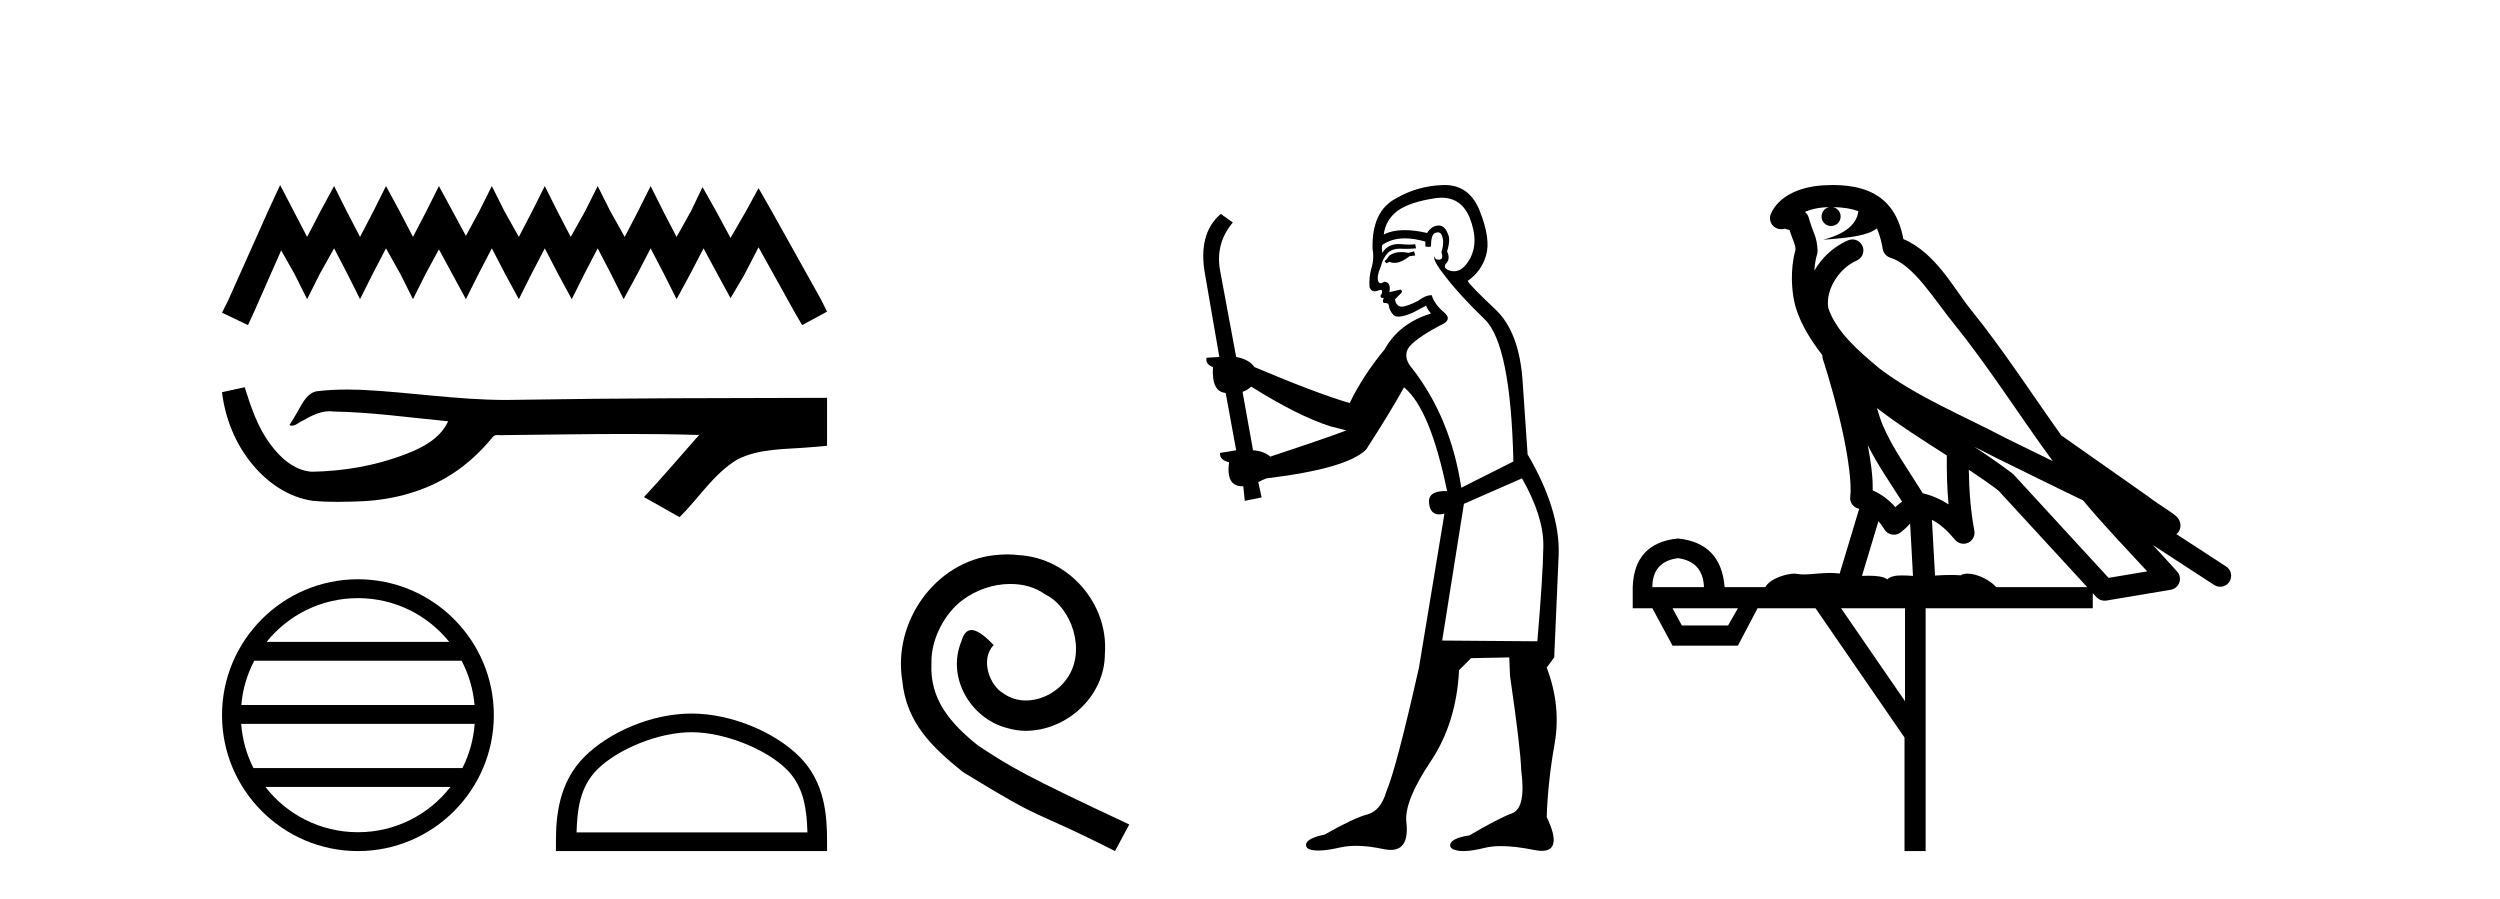
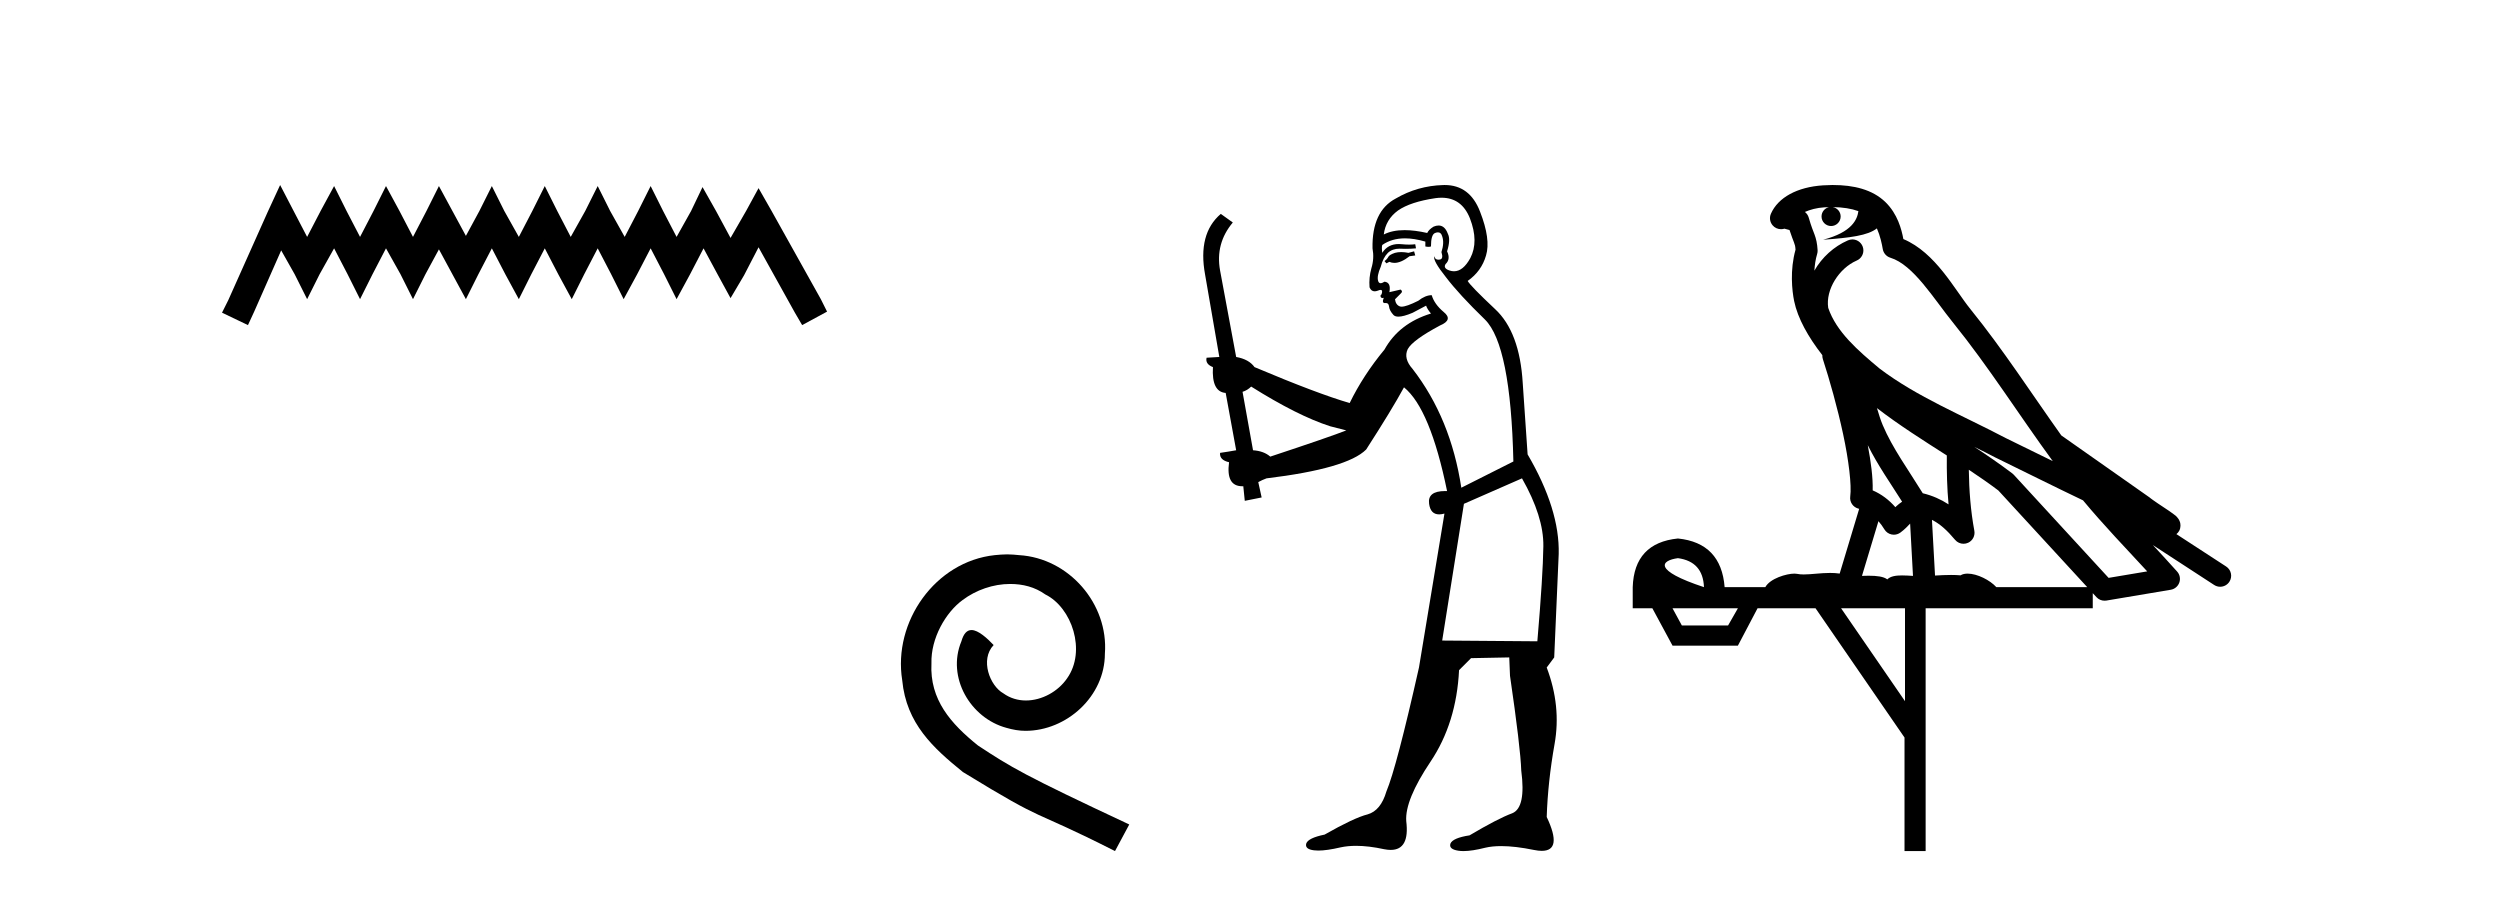
<svg xmlns="http://www.w3.org/2000/svg" width="114.0" height="41.0">
  <path d="M 12.774 8.437 L 12.206 9.667 L 10.408 13.69 L 10.124 14.258 L 11.307 14.825 L 11.591 14.21 L 12.822 11.418 L 13.437 12.507 L 14.005 13.642 L 14.573 12.507 L 15.235 11.324 L 15.85 12.507 L 16.418 13.642 L 16.986 12.507 L 17.601 11.324 L 18.264 12.507 L 18.832 13.642 L 19.4 12.507 L 20.015 11.371 L 20.63 12.507 L 21.245 13.642 L 21.813 12.507 L 22.428 11.324 L 23.043 12.507 L 23.659 13.642 L 24.227 12.507 L 24.842 11.324 L 25.457 12.507 L 26.072 13.642 L 26.64 12.507 L 27.255 11.324 L 27.87 12.507 L 28.438 13.642 L 29.054 12.507 L 29.669 11.324 L 30.284 12.507 L 30.852 13.642 L 31.467 12.507 L 32.082 11.324 L 32.745 12.554 L 33.313 13.595 L 33.928 12.554 L 34.59 11.276 L 36.247 14.258 L 36.578 14.825 L 37.714 14.21 L 37.43 13.642 L 35.158 9.573 L 34.59 8.579 L 34.022 9.62 L 33.313 10.85 L 32.65 9.62 L 32.035 8.531 L 31.514 9.62 L 30.852 10.803 L 30.237 9.62 L 29.669 8.484 L 29.101 9.62 L 28.486 10.803 L 27.823 9.62 L 27.255 8.484 L 26.687 9.62 L 26.025 10.803 L 25.41 9.62 L 24.842 8.484 L 24.274 9.62 L 23.659 10.803 L 22.996 9.62 L 22.428 8.484 L 21.86 9.62 L 21.245 10.756 L 20.63 9.62 L 20.015 8.484 L 19.447 9.62 L 18.832 10.803 L 18.216 9.62 L 17.601 8.484 L 17.033 9.62 L 16.418 10.803 L 15.803 9.62 L 15.235 8.484 L 14.62 9.62 L 14.005 10.803 L 13.389 9.62 L 12.774 8.437 Z" style="fill:#000000;stroke:none" />
-   <path d="M 11.158 17.657 L 11.135 17.663 C 10.798 17.738 10.461 17.811 10.124 17.884 C 10.268 19.08 10.733 20.242 11.506 21.171 C 12.197 22.014 13.166 22.684 14.262 22.837 C 14.637 22.873 15.013 22.885 15.39 22.885 C 15.779 22.885 16.167 22.872 16.555 22.855 C 17.981 22.781 19.407 22.396 20.612 21.614 C 21.33 21.155 21.954 20.561 22.491 19.902 C 22.546 19.85 22.614 19.838 22.687 19.838 C 22.752 19.838 22.82 19.848 22.886 19.848 C 22.914 19.848 22.941 19.846 22.967 19.841 C 24.845 19.824 26.723 19.789 28.601 19.789 C 29.667 19.789 30.733 19.8 31.799 19.833 C 31.818 19.828 31.832 19.826 31.843 19.826 C 31.94 19.826 31.728 19.988 31.696 20.043 C 30.922 20.921 30.165 21.813 29.365 22.666 C 29.906 22.972 30.447 23.278 30.988 23.583 C 31.869 22.713 32.538 21.607 33.617 20.956 C 34.635 20.435 35.81 20.495 36.918 20.397 C 37.183 20.374 37.449 20.352 37.714 20.328 C 37.714 19.599 37.714 18.87 37.714 18.141 C 33.01 18.153 28.306 18.152 23.603 18.231 C 23.426 18.236 23.25 18.238 23.074 18.238 C 20.866 18.238 18.675 17.881 16.471 17.775 C 16.259 17.768 16.046 17.763 15.834 17.763 C 15.362 17.763 14.89 17.786 14.423 17.844 C 13.958 17.957 13.767 18.446 13.544 18.815 C 13.435 19.008 13.318 19.196 13.197 19.382 C 13.24 19.403 13.281 19.412 13.32 19.412 C 13.491 19.412 13.639 19.246 13.797 19.186 C 14.174 18.971 14.586 18.753 15.027 18.753 C 15.087 18.753 15.148 18.757 15.208 18.766 C 16.959 18.795 18.695 19.046 20.436 19.21 C 20.078 19.99 19.271 20.418 18.504 20.706 C 17.139 21.238 15.67 21.488 14.208 21.511 C 13.413 21.452 12.777 20.87 12.327 20.256 C 11.75 19.488 11.444 18.564 11.158 17.657 Z" style="fill:#000000;stroke:none" />
-   <path d="M 16.321 27.275 C 18.007 27.275 19.508 28.053 20.486 29.27 L 12.157 29.27 C 13.135 28.053 14.636 27.275 16.321 27.275 ZM 21.049 30.13 C 21.371 30.742 21.577 31.424 21.639 32.148 L 11.004 32.148 C 11.066 31.424 11.272 30.742 11.594 30.13 ZM 21.645 33.008 C 21.592 33.73 21.396 34.412 21.085 35.025 L 11.558 35.025 C 11.247 34.412 11.051 33.73 10.999 33.008 ZM 20.54 35.885 C 19.564 37.142 18.038 37.949 16.321 37.949 C 14.605 37.949 13.079 37.142 12.104 35.885 ZM 16.321 26.414 C 12.905 26.414 10.124 29.196 10.124 32.612 C 10.124 36.028 12.905 38.809 16.321 38.809 C 19.738 38.809 22.519 36.028 22.519 32.612 C 22.519 29.196 19.738 26.414 16.321 26.414 Z" style="fill:#000000;stroke:none" />
-   <path d="M 31.532 33.389 C 33.053 33.389 34.956 34.17 35.877 35.091 C 36.683 35.897 36.788 36.966 36.818 37.958 L 26.291 37.958 C 26.321 36.966 26.426 35.897 27.232 35.091 C 28.153 34.17 30.012 33.389 31.532 33.389 ZM 31.532 32.538 C 29.728 32.538 27.787 33.372 26.65 34.509 C 25.483 35.676 25.351 37.212 25.351 38.361 L 25.351 38.809 L 37.714 38.809 L 37.714 38.361 C 37.714 37.212 37.626 35.676 36.459 34.509 C 35.322 33.372 33.336 32.538 31.532 32.538 Z" style="fill:#000000;stroke:none" />
  <path d="M 45.925 25.279 C 45.737 25.279 45.549 25.297 45.361 25.314 C 42.645 25.604 40.714 28.354 41.141 31.019 C 41.329 33.001 42.559 34.111 43.909 35.205 C 47.923 37.665 46.796 36.759 50.844 38.809 L 51.494 37.596 C 46.676 35.341 46.095 34.983 44.592 33.992 C 43.362 33.001 42.388 31.908 42.474 30.251 C 42.44 29.106 43.123 27.927 43.892 27.364 C 44.507 26.902 45.292 26.629 46.061 26.629 C 46.642 26.629 47.189 26.766 47.667 27.107 C 48.88 27.705 49.546 29.687 48.658 30.934 C 48.248 31.532 47.513 31.942 46.779 31.942 C 46.42 31.942 46.061 31.839 45.754 31.617 C 45.139 31.276 44.677 30.08 45.31 29.414 C 45.019 29.106 44.609 28.73 44.302 28.73 C 44.097 28.73 43.943 28.884 43.84 29.243 C 43.157 30.883 44.25 32.745 45.89 33.189 C 46.181 33.274 46.471 33.326 46.762 33.326 C 48.641 33.326 50.383 31.754 50.383 29.807 C 50.554 27.534 48.743 25.45 46.471 25.314 C 46.3 25.297 46.112 25.279 45.925 25.279 Z" style="fill:#000000;stroke:none" />
  <path d="M 64.483 11.461 L 64.227 11.53 Q 64.048 11.495 63.894 11.495 Q 63.74 11.495 63.612 11.53 Q 63.356 11.615 63.305 11.717 Q 63.253 11.82 63.134 11.905 L 63.219 12.008 L 63.356 11.94 Q 63.463 11.988 63.585 11.988 Q 63.888 11.988 64.278 11.683 L 64.535 11.649 L 64.483 11.461 ZM 65.732 9.016 Q 66.655 9.016 67.029 9.958 Q 67.438 11.017 67.046 11.769 Q 66.718 12.37 66.302 12.37 Q 66.198 12.37 66.089 12.332 Q 65.799 12.23 65.918 12.042 Q 66.157 11.82 65.987 11.461 Q 66.157 10.915 66.021 10.658 Q 65.883 10.283 65.599 10.283 Q 65.495 10.283 65.372 10.334 Q 65.15 10.47 65.081 10.624 Q 64.508 10.494 64.051 10.494 Q 63.487 10.494 63.1 10.693 Q 63.185 10.009 63.749 9.599 Q 64.313 9.206 65.457 9.036 Q 65.6 9.016 65.732 9.016 ZM 57.053 17.628 Q 59.171 18.96 60.657 19.438 L 61.391 19.626 Q 60.657 19.917 57.924 20.822 Q 57.633 20.566 57.138 20.532 L 56.66 17.867 Q 56.882 17.799 57.053 17.628 ZM 65.571 10.595 Q 65.716 10.595 65.764 10.778 Q 65.867 11.068 65.73 11.495 Q 65.833 11.82 65.645 11.837 Q 65.613 11.842 65.586 11.842 Q 65.435 11.842 65.406 11.683 L 65.406 11.683 Q 65.32 11.871 65.935 12.64 Q 66.533 13.426 67.712 14.57 Q 68.89 15.732 69.01 21.044 L 66.636 22.24 Q 66.157 19.08 64.415 16.825 Q 63.988 16.347 64.193 15.92 Q 64.415 15.51 65.662 14.843 Q 66.277 14.587 65.833 14.228 Q 65.406 13.87 65.286 13.46 Q 64.996 13.46 64.671 13.716 Q 64.135 13.984 63.914 13.984 Q 63.867 13.984 63.834 13.972 Q 63.646 13.904 63.612 13.648 L 63.868 13.391 Q 63.988 13.289 63.868 13.204 L 63.356 13.323 Q 63.441 12.879 63.134 12.845 Q 63.026 12.914 62.957 12.914 Q 62.872 12.914 62.843 12.811 Q 62.775 12.589 62.963 12.162 Q 63.066 11.752 63.288 11.53 Q 63.493 11.34 63.814 11.34 Q 63.841 11.34 63.868 11.342 Q 63.988 11.347 64.106 11.347 Q 64.341 11.347 64.569 11.325 L 64.535 11.137 Q 64.406 11.154 64.257 11.154 Q 64.108 11.154 63.937 11.137 Q 63.857 11.128 63.783 11.128 Q 63.284 11.128 63.031 11.53 Q 62.997 11.273 63.031 11.171 Q 63.463 10.869 64.067 10.869 Q 64.489 10.869 64.996 11.017 L 64.996 11.239 Q 65.073 11.256 65.137 11.256 Q 65.201 11.256 65.252 11.239 Q 65.252 10.693 65.44 10.624 Q 65.513 10.595 65.571 10.595 ZM 69.403 21.813 Q 70.394 23.555 70.377 24.905 Q 70.359 26.254 70.103 29.243 L 65.764 29.209 L 66.755 22.974 L 69.403 21.813 ZM 65.879 8.437 Q 65.848 8.437 65.816 8.438 Q 64.637 8.472 63.646 9.053 Q 62.553 9.633 62.587 11.325 Q 62.673 11.786 62.536 12.23 Q 62.416 12.657 62.451 13.101 Q 62.524 13.284 62.684 13.284 Q 62.748 13.284 62.826 13.255 Q 62.906 13.22 62.954 13.22 Q 63.07 13.22 62.997 13.426 Q 62.929 13.46 62.963 13.545 Q 62.986 13.591 63.039 13.591 Q 63.066 13.591 63.1 13.579 L 63.1 13.579 Q 63.004 13.82 63.148 13.82 Q 63.157 13.82 63.168 13.819 Q 63.182 13.817 63.195 13.817 Q 63.323 13.817 63.339 13.972 Q 63.356 14.16 63.544 14.365 Q 63.618 14.439 63.768 14.439 Q 64 14.439 64.415 14.263 L 65.03 13.938 Q 65.081 14.092 65.252 14.297 Q 63.8 14.741 63.134 15.937 Q 62.16 17.115 61.545 18.379 Q 60.076 17.952 57.206 16.74 Q 56.95 16.381 56.369 16.278 L 55.635 12.332 Q 55.413 11.102 56.216 10.146 L 55.669 9.753 Q 54.61 10.658 54.952 12.52 L 55.601 16.278 L 55.02 16.312 Q 54.952 16.603 55.31 16.74 Q 55.242 17.867 55.891 17.918 L 56.369 20.532 Q 55.994 20.6 55.635 20.651 Q 55.601 20.976 56.045 21.078 Q 55.896 22.173 56.648 22.173 Q 56.67 22.173 56.694 22.172 L 56.762 22.838 L 57.531 22.684 L 57.377 21.984 Q 57.565 21.881 57.753 21.813 Q 61.426 21.369 62.297 20.498 Q 63.475 18.67 64.022 17.662 Q 65.218 18.636 65.987 22.394 Q 65.939 22.392 65.894 22.392 Q 65.086 22.392 65.167 22.974 Q 65.233 23.456 65.625 23.456 Q 65.733 23.456 65.867 23.419 L 65.867 23.419 L 64.705 30.439 Q 63.68 35 63.219 36.093 Q 62.963 36.964 62.365 37.135 Q 61.75 37.289 60.401 38.058 Q 59.649 38.211 59.564 38.468 Q 59.495 38.724 59.922 38.775 Q 60.01 38.786 60.116 38.786 Q 60.504 38.786 61.135 38.639 Q 61.456 38.57 61.838 38.57 Q 62.41 38.57 63.117 38.724 Q 63.279 38.756 63.416 38.756 Q 64.287 38.756 64.125 37.443 Q 64.056 36.486 65.235 34.727 Q 66.414 32.967 66.533 30.559 L 67.08 30.012 L 68.822 29.978 L 68.856 30.815 Q 69.335 34.095 69.369 35.137 Q 69.591 36.828 68.959 37.084 Q 68.31 37.323 67.011 38.092 Q 66.243 38.211 66.14 38.468 Q 66.055 38.724 66.499 38.792 Q 66.606 38.809 66.736 38.809 Q 67.127 38.809 67.729 38.656 Q 68.044 38.582 68.455 38.582 Q 69.089 38.582 69.95 38.758 Q 70.149 38.799 70.305 38.799 Q 71.265 38.799 70.53 37.255 Q 70.582 35.649 70.889 33.924 Q 71.197 32.199 70.53 30.439 L 70.872 29.978 L 71.077 25.263 Q 71.128 23.231 69.659 20.72 Q 69.591 19.797 69.437 17.474 Q 69.3 15.134 68.173 14.092 Q 67.046 13.033 66.926 12.811 Q 67.558 12.367 67.763 11.649 Q 67.985 10.915 67.49 9.651 Q 67.024 8.437 65.879 8.437 Z" style="fill:#000000;stroke:none" />
-   <path d="M 83.575 9.444 C 84.029 9.448 84.427 9.513 84.743 9.628 C 84.69 10.005 84.458 10.588 83.135 10.932 C 84.367 10.843 85.171 10.742 85.586 10.414 C 85.736 10.752 85.817 11.134 85.853 11.353 C 85.884 11.541 86.019 11.696 86.201 11.752 C 87.255 12.075 88.181 13.629 89.071 14.728 C 90.672 16.707 92.059 18.912 93.605 21.026 C 92.891 20.676 92.179 20.326 91.462 19.976 C 89.468 18.928 87.422 18.102 85.714 16.81 C 84.72 15.983 83.736 15.129 83.367 14.04 C 83.239 13.201 83.867 12.229 84.662 11.883 C 84.879 11.792 85.004 11.563 84.963 11.332 C 84.921 11.1 84.725 10.928 84.49 10.918 C 84.483 10.918 84.476 10.918 84.468 10.918 C 84.397 10.918 84.326 10.933 84.261 10.963 C 83.625 11.24 83.081 11.735 82.735 12.342 C 82.752 12.085 82.789 11.822 82.861 11.585 C 82.879 11.529 82.886 11.47 82.883 11.411 C 82.866 11.099 82.813 10.882 82.744 10.698 C 82.676 10.514 82.601 10.35 82.478 9.924 C 82.449 9.821 82.387 9.73 82.302 9.665 C 82.538 9.561 82.835 9.477 83.192 9.454 C 83.264 9.449 83.333 9.449 83.402 9.447 L 83.402 9.447 C 83.208 9.49 83.062 9.664 83.062 9.872 C 83.062 10.112 83.257 10.307 83.498 10.307 C 83.738 10.307 83.934 10.112 83.934 9.872 C 83.934 9.658 83.779 9.481 83.575 9.444 ZM 85.589 18.609 C 86.611 19.396 87.704 20.083 88.775 20.769 C 88.767 21.509 88.785 22.253 88.854 22.999 C 88.505 22.771 88.122 22.6 87.678 22.492 C 87.018 21.42 86.294 20.432 85.852 19.384 C 85.76 19.167 85.674 18.896 85.589 18.609 ZM 85.17 20.299 C 85.63 21.223 86.218 22.054 86.736 22.877 C 86.637 22.944 86.547 23.014 86.475 23.082 C 86.457 23.099 86.447 23.111 86.429 23.128 C 86.145 22.8 85.797 22.534 85.394 22.361 C 85.41 21.773 85.315 21.065 85.17 20.299 ZM 90.03 20.376 L 90.03 20.376 C 90.36 20.539 90.687 20.703 91.008 20.872 C 91.013 20.874 91.017 20.876 91.022 20.878 C 92.338 21.52 93.654 22.18 94.986 22.816 C 95.925 23.947 96.937 24.996 97.913 26.055 C 97.326 26.154 96.739 26.252 96.152 26.351 C 94.711 24.783 93.269 23.216 91.828 21.648 C 91.808 21.626 91.785 21.606 91.762 21.588 C 91.199 21.162 90.617 20.763 90.03 20.376 ZM 85.657 23.766 C 85.755 23.877 85.846 24.001 85.93 24.141 C 86.002 24.261 86.122 24.345 86.26 24.373 C 86.293 24.38 86.326 24.383 86.36 24.383 C 86.464 24.383 86.567 24.35 86.654 24.288 C 86.864 24.135 86.993 23.989 87.102 23.876 L 87.232 26.261 C 87.064 26.25 86.893 26.239 86.733 26.239 C 86.451 26.239 86.204 26.275 86.061 26.42 C 85.892 26.29 85.588 26.253 85.211 26.253 C 85.114 26.253 85.012 26.256 84.906 26.26 L 85.657 23.766 ZM 76.514 25.452 C 77.276 25.556 77.671 25.997 77.701 26.774 L 75.348 26.774 C 75.348 25.997 75.737 25.556 76.514 25.452 ZM 89.778 21.42 L 89.778 21.42 C 90.24 21.727 90.692 22.039 91.124 22.365 C 92.475 23.835 93.827 25.304 95.178 26.774 L 91.033 26.774 C 90.745 26.454 90.159 26.157 89.724 26.157 C 89.6 26.157 89.489 26.181 89.401 26.235 C 89.263 26.223 89.118 26.218 88.968 26.218 C 88.733 26.218 88.486 26.23 88.237 26.245 L 88.097 23.705 L 88.097 23.705 C 88.476 23.898 88.784 24.18 89.153 24.618 C 89.251 24.734 89.392 24.796 89.537 24.796 C 89.609 24.796 89.682 24.78 89.751 24.748 C 89.956 24.651 90.071 24.427 90.03 24.203 C 89.86 23.286 89.791 22.359 89.778 21.42 ZM 79.248 27.738 L 78.8 28.522 L 76.693 28.522 L 76.267 27.738 ZM 86.868 27.738 L 86.868 31.974 L 83.954 27.738 ZM 83.588 8.437 C 83.572 8.437 83.555 8.437 83.539 8.437 C 83.403 8.438 83.266 8.443 83.128 8.452 L 83.128 8.452 C 81.957 8.528 81.078 9.003 80.753 9.749 C 80.677 9.923 80.706 10.125 80.828 10.271 C 80.924 10.387 81.066 10.451 81.213 10.451 C 81.251 10.451 81.29 10.447 81.328 10.438 C 81.358 10.431 81.364 10.427 81.369 10.427 C 81.375 10.427 81.381 10.432 81.419 10.441 C 81.456 10.449 81.518 10.467 81.602 10.489 C 81.694 10.772 81.764 10.942 81.804 11.049 C 81.849 11.17 81.864 11.213 81.876 11.386 C 81.615 12.318 81.716 13.254 81.813 13.729 C 81.974 14.516 82.461 15.378 83.098 16.194 C 83.096 16.255 83.102 16.316 83.122 16.375 C 83.43 17.319 83.79 18.6 84.046 19.795 C 84.303 20.99 84.44 22.136 84.371 22.638 C 84.335 22.892 84.498 23.132 84.747 23.194 C 84.758 23.197 84.768 23.201 84.778 23.203 L 83.889 26.155 C 83.745 26.133 83.598 26.126 83.452 26.126 C 83.019 26.126 82.592 26.195 82.25 26.195 C 82.137 26.195 82.032 26.187 81.94 26.167 C 81.91 26.16 81.871 26.157 81.825 26.157 C 81.468 26.157 80.718 26.375 80.498 26.774 L 78.643 26.774 C 78.538 25.429 77.829 24.69 76.514 24.555 C 75.184 24.69 74.496 25.429 74.452 26.774 L 74.452 27.738 L 75.348 27.738 L 76.267 29.441 L 79.248 29.441 L 80.144 27.738 L 82.789 27.738 L 86.846 33.632 L 86.846 38.809 L 87.809 38.809 L 87.809 27.738 L 95.43 27.738 L 95.43 27.048 C 95.486 27.109 95.542 27.17 95.598 27.23 C 95.694 27.335 95.828 27.392 95.967 27.392 C 95.995 27.392 96.022 27.39 96.05 27.386 C 97.029 27.221 98.007 27.057 98.986 26.893 C 99.166 26.863 99.316 26.737 99.377 26.564 C 99.438 26.392 99.4 26.2 99.278 26.064 C 98.912 25.655 98.541 25.253 98.17 24.854 L 98.17 24.854 L 100.965 26.674 C 101.05 26.729 101.145 26.756 101.239 26.756 C 101.403 26.756 101.564 26.675 101.66 26.527 C 101.811 26.295 101.745 25.984 101.513 25.833 L 99.244 24.356 C 99.292 24.317 99.338 24.268 99.373 24.202 C 99.454 24.047 99.433 23.886 99.406 23.803 C 99.379 23.72 99.349 23.679 99.326 23.647 C 99.232 23.519 99.184 23.498 99.117 23.446 C 99.051 23.395 98.977 23.343 98.896 23.288 C 98.735 23.178 98.549 23.056 98.388 22.949 C 98.228 22.842 98.078 22.73 98.073 22.726 C 98.058 22.711 98.041 22.698 98.024 22.686 C 96.686 21.745 95.347 20.805 94.01 19.865 C 94.006 19.862 94.001 19.86 93.997 19.857 C 92.638 17.95 91.351 15.95 89.851 14.096 C 89.12 13.194 88.269 11.524 86.793 10.901 C 86.712 10.459 86.529 9.754 85.977 9.217 C 85.382 8.638 84.52 8.437 83.588 8.437 Z" style="fill:#000000;stroke:none" />
+   <path d="M 83.575 9.444 C 84.029 9.448 84.427 9.513 84.743 9.628 C 84.69 10.005 84.458 10.588 83.135 10.932 C 84.367 10.843 85.171 10.742 85.586 10.414 C 85.736 10.752 85.817 11.134 85.853 11.353 C 85.884 11.541 86.019 11.696 86.201 11.752 C 87.255 12.075 88.181 13.629 89.071 14.728 C 90.672 16.707 92.059 18.912 93.605 21.026 C 92.891 20.676 92.179 20.326 91.462 19.976 C 89.468 18.928 87.422 18.102 85.714 16.81 C 84.72 15.983 83.736 15.129 83.367 14.04 C 83.239 13.201 83.867 12.229 84.662 11.883 C 84.879 11.792 85.004 11.563 84.963 11.332 C 84.921 11.1 84.725 10.928 84.49 10.918 C 84.483 10.918 84.476 10.918 84.468 10.918 C 84.397 10.918 84.326 10.933 84.261 10.963 C 83.625 11.24 83.081 11.735 82.735 12.342 C 82.752 12.085 82.789 11.822 82.861 11.585 C 82.879 11.529 82.886 11.47 82.883 11.411 C 82.866 11.099 82.813 10.882 82.744 10.698 C 82.676 10.514 82.601 10.35 82.478 9.924 C 82.449 9.821 82.387 9.73 82.302 9.665 C 82.538 9.561 82.835 9.477 83.192 9.454 C 83.264 9.449 83.333 9.449 83.402 9.447 L 83.402 9.447 C 83.208 9.49 83.062 9.664 83.062 9.872 C 83.062 10.112 83.257 10.307 83.498 10.307 C 83.738 10.307 83.934 10.112 83.934 9.872 C 83.934 9.658 83.779 9.481 83.575 9.444 ZM 85.589 18.609 C 86.611 19.396 87.704 20.083 88.775 20.769 C 88.767 21.509 88.785 22.253 88.854 22.999 C 88.505 22.771 88.122 22.6 87.678 22.492 C 87.018 21.42 86.294 20.432 85.852 19.384 C 85.76 19.167 85.674 18.896 85.589 18.609 ZM 85.17 20.299 C 85.63 21.223 86.218 22.054 86.736 22.877 C 86.637 22.944 86.547 23.014 86.475 23.082 C 86.457 23.099 86.447 23.111 86.429 23.128 C 86.145 22.8 85.797 22.534 85.394 22.361 C 85.41 21.773 85.315 21.065 85.17 20.299 ZM 90.03 20.376 L 90.03 20.376 C 90.36 20.539 90.687 20.703 91.008 20.872 C 91.013 20.874 91.017 20.876 91.022 20.878 C 92.338 21.52 93.654 22.18 94.986 22.816 C 95.925 23.947 96.937 24.996 97.913 26.055 C 97.326 26.154 96.739 26.252 96.152 26.351 C 94.711 24.783 93.269 23.216 91.828 21.648 C 91.808 21.626 91.785 21.606 91.762 21.588 C 91.199 21.162 90.617 20.763 90.03 20.376 ZM 85.657 23.766 C 85.755 23.877 85.846 24.001 85.93 24.141 C 86.002 24.261 86.122 24.345 86.26 24.373 C 86.293 24.38 86.326 24.383 86.36 24.383 C 86.464 24.383 86.567 24.35 86.654 24.288 C 86.864 24.135 86.993 23.989 87.102 23.876 L 87.232 26.261 C 87.064 26.25 86.893 26.239 86.733 26.239 C 86.451 26.239 86.204 26.275 86.061 26.42 C 85.892 26.29 85.588 26.253 85.211 26.253 C 85.114 26.253 85.012 26.256 84.906 26.26 L 85.657 23.766 ZM 76.514 25.452 C 77.276 25.556 77.671 25.997 77.701 26.774 C 75.348 25.997 75.737 25.556 76.514 25.452 ZM 89.778 21.42 L 89.778 21.42 C 90.24 21.727 90.692 22.039 91.124 22.365 C 92.475 23.835 93.827 25.304 95.178 26.774 L 91.033 26.774 C 90.745 26.454 90.159 26.157 89.724 26.157 C 89.6 26.157 89.489 26.181 89.401 26.235 C 89.263 26.223 89.118 26.218 88.968 26.218 C 88.733 26.218 88.486 26.23 88.237 26.245 L 88.097 23.705 L 88.097 23.705 C 88.476 23.898 88.784 24.18 89.153 24.618 C 89.251 24.734 89.392 24.796 89.537 24.796 C 89.609 24.796 89.682 24.78 89.751 24.748 C 89.956 24.651 90.071 24.427 90.03 24.203 C 89.86 23.286 89.791 22.359 89.778 21.42 ZM 79.248 27.738 L 78.8 28.522 L 76.693 28.522 L 76.267 27.738 ZM 86.868 27.738 L 86.868 31.974 L 83.954 27.738 ZM 83.588 8.437 C 83.572 8.437 83.555 8.437 83.539 8.437 C 83.403 8.438 83.266 8.443 83.128 8.452 L 83.128 8.452 C 81.957 8.528 81.078 9.003 80.753 9.749 C 80.677 9.923 80.706 10.125 80.828 10.271 C 80.924 10.387 81.066 10.451 81.213 10.451 C 81.251 10.451 81.29 10.447 81.328 10.438 C 81.358 10.431 81.364 10.427 81.369 10.427 C 81.375 10.427 81.381 10.432 81.419 10.441 C 81.456 10.449 81.518 10.467 81.602 10.489 C 81.694 10.772 81.764 10.942 81.804 11.049 C 81.849 11.17 81.864 11.213 81.876 11.386 C 81.615 12.318 81.716 13.254 81.813 13.729 C 81.974 14.516 82.461 15.378 83.098 16.194 C 83.096 16.255 83.102 16.316 83.122 16.375 C 83.43 17.319 83.79 18.6 84.046 19.795 C 84.303 20.99 84.44 22.136 84.371 22.638 C 84.335 22.892 84.498 23.132 84.747 23.194 C 84.758 23.197 84.768 23.201 84.778 23.203 L 83.889 26.155 C 83.745 26.133 83.598 26.126 83.452 26.126 C 83.019 26.126 82.592 26.195 82.25 26.195 C 82.137 26.195 82.032 26.187 81.94 26.167 C 81.91 26.16 81.871 26.157 81.825 26.157 C 81.468 26.157 80.718 26.375 80.498 26.774 L 78.643 26.774 C 78.538 25.429 77.829 24.69 76.514 24.555 C 75.184 24.69 74.496 25.429 74.452 26.774 L 74.452 27.738 L 75.348 27.738 L 76.267 29.441 L 79.248 29.441 L 80.144 27.738 L 82.789 27.738 L 86.846 33.632 L 86.846 38.809 L 87.809 38.809 L 87.809 27.738 L 95.43 27.738 L 95.43 27.048 C 95.486 27.109 95.542 27.17 95.598 27.23 C 95.694 27.335 95.828 27.392 95.967 27.392 C 95.995 27.392 96.022 27.39 96.05 27.386 C 97.029 27.221 98.007 27.057 98.986 26.893 C 99.166 26.863 99.316 26.737 99.377 26.564 C 99.438 26.392 99.4 26.2 99.278 26.064 C 98.912 25.655 98.541 25.253 98.17 24.854 L 98.17 24.854 L 100.965 26.674 C 101.05 26.729 101.145 26.756 101.239 26.756 C 101.403 26.756 101.564 26.675 101.66 26.527 C 101.811 26.295 101.745 25.984 101.513 25.833 L 99.244 24.356 C 99.292 24.317 99.338 24.268 99.373 24.202 C 99.454 24.047 99.433 23.886 99.406 23.803 C 99.379 23.72 99.349 23.679 99.326 23.647 C 99.232 23.519 99.184 23.498 99.117 23.446 C 99.051 23.395 98.977 23.343 98.896 23.288 C 98.735 23.178 98.549 23.056 98.388 22.949 C 98.228 22.842 98.078 22.73 98.073 22.726 C 98.058 22.711 98.041 22.698 98.024 22.686 C 96.686 21.745 95.347 20.805 94.01 19.865 C 94.006 19.862 94.001 19.86 93.997 19.857 C 92.638 17.95 91.351 15.95 89.851 14.096 C 89.12 13.194 88.269 11.524 86.793 10.901 C 86.712 10.459 86.529 9.754 85.977 9.217 C 85.382 8.638 84.52 8.437 83.588 8.437 Z" style="fill:#000000;stroke:none" />
</svg>